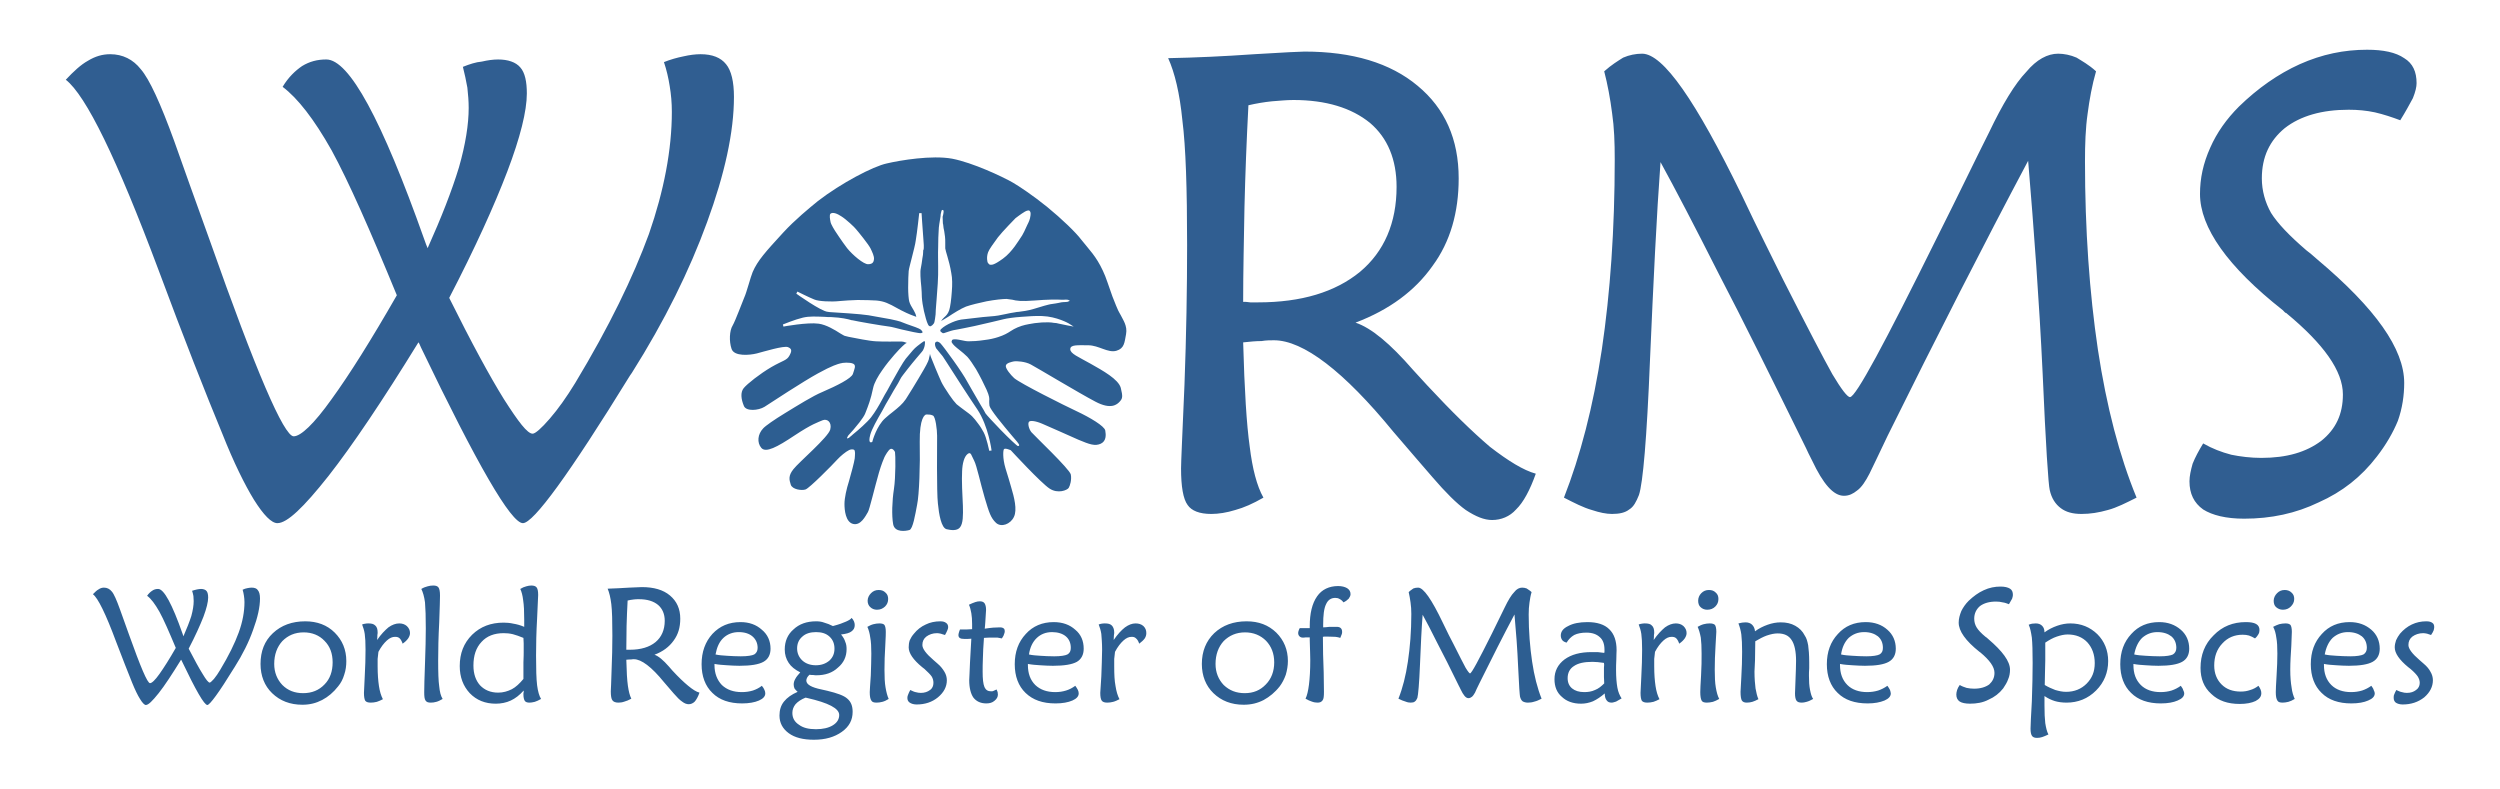
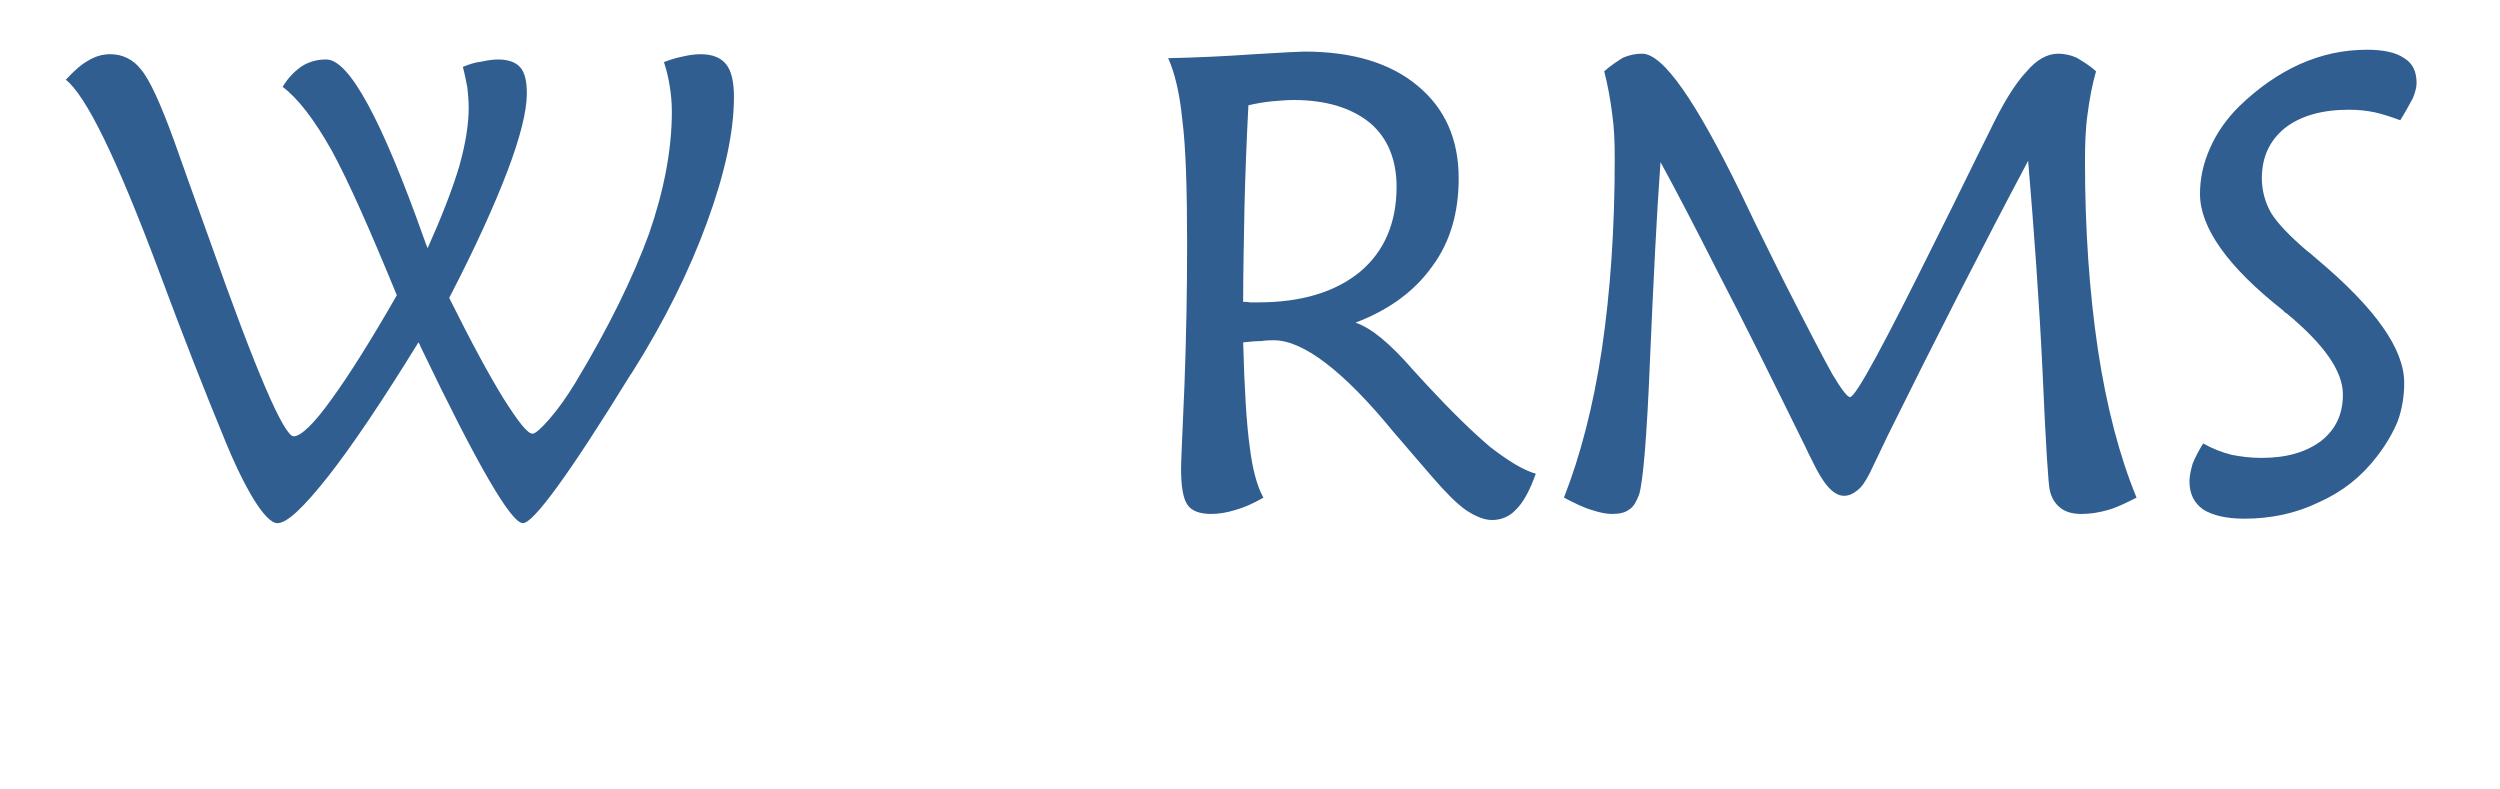
<svg xmlns="http://www.w3.org/2000/svg" xml:space="preserve" width="95mm" height="30mm" version="1.1" style="shape-rendering:geometricPrecision; text-rendering:geometricPrecision; image-rendering:optimizeQuality; fill-rule:evenodd; clip-rule:evenodd" viewBox="0 0 9500 3000">
  <defs>
    <style type="text/css">
   
    .fil1 {fill:#305E91;fill-rule:nonzero}
    .fil0 {fill:#2D5E91;fill-rule:nonzero}
   
  </style>
  </defs>
  <g id="Ebene_x0020_1">
-     <path class="fil0" d="M2860 1034c19,-44 49,-77 116,-150 45,-49 99,-93 132,-120 88,-68 210,-132 262,-143 51,-12 171,-32 248,-18 78,15 191,68 231,91 21,12 77,49 131,93 55,45 108,96 129,124 30,38 56,62 82,118 12,24 23,62 36,97 25,64 23,55 32,72 8,17 26,40 20,72 -6,31 -6,54 -37,63 -32,9 -67,-21 -107,-21 -40,0 -68,-3 -68,15 0,17 31,29 77,55 46,26 106,59 115,92 8,33 7,40 -4,52 -10,11 -33,32 -93,0 -61,-32 -224,-130 -245,-141 -22,-12 -55,-13 -63,-12 -9,2 -32,6 -32,18 0,11 18,33 32,46 25,21 189,103 238,126 49,23 105,56 108,73 3,17 4,40 -17,50 -22,10 -42,3 -85,-15 -43,-19 -112,-50 -138,-61 -26,-11 -46,-13 -50,-7 -5,6 -1,26 9,39 11,13 146,141 150,161 4,20 -3,43 -8,51 -6,9 -41,23 -72,3 -32,-20 -148,-146 -148,-146 0,0 -22,-10 -26,-4 -3,3 -6,33 6,73 9,28 16,53 21,70 12,40 24,87 11,114 -13,28 -48,41 -68,23 -20,-19 -26,-38 -43,-95 -17,-58 -30,-121 -40,-141 -11,-20 -12,-36 -25,-26 -13,10 -20,36 -21,66 -2,30 1,95 3,131 1,36 1,67 -11,82 -11,14 -34,11 -51,7 -20,-5 -29,-56 -33,-98 -5,-41 -3,-234 -3,-257 0,-23 -6,-73 -16,-77 -10,-5 -18,-3 -22,-4 -10,-2 -29,16 -28,104 2,87 -2,202 -10,239 -7,37 -16,92 -29,96 -13,4 -56,11 -62,-22 -6,-33 -4,-89 3,-134 7,-47 6,-132 4,-140 -1,-4 -9,-15 -17,-12 -8,3 -20,25 -23,31 -2,4 -12,28 -21,59 -17,59 -36,141 -42,150 -9,15 -27,52 -56,45 -29,-7 -33,-53 -33,-76 0,-23 8,-58 17,-86 8,-28 20,-72 22,-87 1,-14 3,-30 -3,-33 -2,-1 -9,-3 -18,1 -14,7 -33,23 -45,36 -20,22 -106,109 -121,114 -15,5 -50,0 -56,-18 -6,-19 -10,-34 10,-59 20,-26 133,-122 140,-151 7,-28 -12,-42 -29,-35 -18,8 -39,13 -107,58 -66,44 -109,67 -126,47 -17,-20 -14,-52 7,-74 9,-10 42,-33 83,-58 49,-30 107,-66 141,-80 58,-25 111,-52 117,-69 5,-17 14,-33 1,-39 -13,-6 -40,-4 -49,-1 -8,2 -31,8 -85,38 -55,30 -180,112 -203,127 -23,14 -69,18 -78,-3 -11,-26 -14,-52 -1,-68 14,-17 61,-54 105,-80 45,-26 59,-25 69,-44 10,-18 9,-26 -6,-32 -16,-6 -91,17 -118,24 -28,7 -86,12 -96,-17 -10,-29 -8,-70 4,-89 11,-19 37,-90 44,-106 9,-19 24,-78 32,-97zm999 -205c0,0 -51,52 -67,73 -16,22 -33,45 -37,56 -8,21 -2,39 -2,39 0,0 5,9 10,9 6,0 12,3 48,-23 36,-26 61,-71 67,-79 7,-8 22,-40 26,-50 5,-10 10,-19 12,-36 1,-10 0,-14 -5,-18 -2,-1 -9,0 -16,4 -14,8 -36,25 -36,25zm-379 84c-2,16 -9,42 -15,66 -5,21 -11,41 -12,51 -1,10 -2,38 -2,63 0,23 2,44 4,52 2,9 10,23 17,34 4,8 8,15 8,17l2 8c-9,-3 -29,-10 -58,-25l-13 -7c-34,-19 -50,-27 -80,-30 -16,-1 -44,-2 -72,-2 -25,1 -50,2 -68,4 -18,2 -37,2 -55,1 -17,-1 -33,-3 -42,-7 -18,-7 -64,-30 -64,-30l-4 8c0,0 95,68 120,69l7 1c31,2 116,7 147,12 21,4 56,10 84,15 18,4 32,7 37,9 5,2 15,6 26,10 21,7 46,16 51,20 3,2 5,5 7,8 0,1 1,2 1,3 -1,0 -1,1 -1,1 -1,1 -3,1 -5,2 -9,1 -43,-7 -74,-14 -20,-5 -38,-10 -47,-11 -12,-1 -45,-7 -76,-12 -29,-5 -56,-10 -64,-12l-2 0c-17,-5 -39,-10 -78,-12 -9,0 -17,0 -26,-1 -30,-1 -57,-3 -82,3 -30,7 -76,26 -76,26l2 8c0,0 91,-17 134,-11 29,4 62,24 82,37 9,5 16,10 20,10l12 3c26,5 79,16 104,17 14,1 34,1 53,1 24,0 48,-1 52,1l12 4c-5,2 -11,7 -17,13 -9,8 -47,48 -76,90 -17,24 -31,49 -35,68 -9,44 -20,71 -27,89l-4 10c-3,7 -11,19 -21,32 -15,19 -32,39 -40,47l-2 2c-7,11 -7,14 -1,11 2,0 4,-1 7,-5l3 -2 9 -8c19,-15 54,-46 68,-64 16,-21 29,-43 44,-71 5,-10 11,-20 17,-30l18 -33c20,-36 42,-75 53,-89l11 -13c11,-13 20,-25 33,-35 13,-10 22,-17 26,-19 1,0 3,2 3,6 0,5 -1,13 -4,21 -2,6 -5,11 -8,14 -5,6 -32,37 -53,64 -14,18 -26,33 -28,38 -3,7 -13,24 -26,45 -9,17 -21,36 -30,52l-14 26c-19,33 -39,68 -45,90 -10,37 6,28 6,28l2 -1 0 -1c0,-1 16,-60 49,-89 10,-9 20,-17 29,-24 20,-16 36,-29 49,-48 15,-23 36,-58 48,-78l20 -34c4,-7 7,-13 10,-18 6,-11 8,-17 10,-23l0 -2c1,-3 2,-7 3,-12l1 -6 0 1c1,4 2,8 4,13 3,7 10,24 17,42 9,21 18,43 22,51 4,9 17,30 30,49 10,15 21,29 28,36 9,8 20,15 30,23 11,8 22,16 29,23 7,7 15,17 23,28 8,10 15,22 21,33 11,20 21,70 21,70l9 -1c0,-1 -12,-93 -54,-156 -32,-47 -90,-137 -116,-178l-15 -23c-1,-2 -5,-6 -9,-11 -6,-7 -14,-17 -17,-21 -2,-4 -4,-10 -4,-15 0,-3 0,-6 2,-7 2,-2 4,-3 7,-3 3,1 7,2 12,7 5,5 27,34 49,65 23,32 45,66 50,76 7,13 34,59 53,92 9,15 17,28 19,33 4,6 30,34 57,62 30,31 63,62 66,62 3,0 5,-1 5,-4 0,-3 -12,-18 -29,-37 -32,-38 -81,-97 -84,-112 -1,-8 -1,-13 -1,-18 1,-10 1,-18 -10,-43 -10,-22 -25,-52 -40,-78 -12,-19 -23,-36 -33,-47 -10,-10 -21,-19 -30,-26 -14,-11 -25,-20 -30,-30 0,-1 0,-3 1,-5 0,-1 1,-3 1,-3 7,-5 21,-2 36,1 9,2 19,4 27,4 13,0 36,-1 61,-5 18,-2 36,-6 51,-11 22,-7 36,-15 48,-23 8,-5 16,-10 26,-14 22,-9 35,-11 59,-15l6 -1c23,-3 34,-3 45,-3l9 0c7,0 13,1 19,2 6,0 12,1 19,3 14,3 34,7 34,7l22 4 -19 -12c0,0 -45,-26 -101,-28 -25,-1 -53,1 -78,3 -30,2 -56,6 -68,9 -13,3 -65,16 -111,26 -30,6 -57,12 -70,14 -14,2 -25,6 -34,9 -9,3 -15,6 -18,3 -5,-3 -7,-5 -8,-8 0,-2 1,-5 5,-8 6,-6 21,-16 40,-24 14,-6 30,-11 47,-12l69 -8c23,-2 42,-4 45,-4 4,0 22,-3 40,-7 14,-3 28,-6 37,-7 5,-1 10,-2 15,-2 15,-2 34,-4 57,-11 16,-5 29,-9 40,-12 12,-3 21,-6 31,-7 10,-1 18,-3 24,-4 8,-2 15,-3 19,-3l2 0c9,0 15,-1 17,-3 5,-1 5,-3 1,-4 -2,-2 -9,-3 -19,-2l-10 0c-17,-1 -54,-1 -102,3 -50,4 -69,1 -84,-3 -7,-1 -14,-2 -22,-3 -14,0 -44,3 -76,9 -28,6 -58,13 -78,20 -20,8 -47,25 -68,39 -12,7 -21,13 -27,16 4,-6 8,-10 12,-14 8,-7 14,-13 19,-27 4,-12 8,-41 10,-72 2,-24 2,-50 -2,-69 -4,-25 -10,-47 -15,-64 -4,-13 -7,-24 -8,-30 0,-8 0,-15 0,-22 0,-7 0,-15 -1,-23 -1,-7 -2,-14 -3,-21 -2,-7 -3,-15 -4,-25l-1 -4c0,-9 -1,-17 -1,-25l2 -8c2,-10 3,-17 -1,-18 -3,-1 -5,1 -6,6 -2,7 -3,13 -3,19 -3,17 -7,40 -7,53 -1,15 -2,37 -2,65 -1,22 0,46 0,72 1,40 -3,90 -6,126 -1,18 -3,32 -3,39 0,11 -1,23 -3,34 -1,9 -3,17 -6,19 -2,3 -5,6 -9,8 -1,1 -3,1 -4,1 -1,0 -2,-1 -4,-2 -1,-1 -3,-3 -4,-6 -5,-10 -10,-29 -15,-50 -4,-18 -7,-37 -8,-53 0,-12 -1,-26 -2,-39 -3,-28 -5,-57 -2,-70 2,-12 5,-26 6,-38 2,-9 3,-18 3,-25 0,-4 0,-4 0,-5 2,-3 4,-7 1,-41 -4,-51 -7,-101 -7,-101l-4 0 -5 0c0,0 -8,75 -13,103zm-324 -101c-5,4 -2,22 0,31 1,9 17,34 17,34 0,0 26,40 46,66 20,25 63,62 80,61 20,0 21,-12 22,-18 2,-12 -7,-29 -13,-42 -8,-16 -47,-64 -55,-73 -5,-7 -38,-38 -56,-49 -15,-10 -32,-17 -41,-10z" />
    <path class="fil1" d="M1776 333c3,27 5,52 5,77 0,62 -12,139 -37,226 -27,89 -67,191 -119,307 -3,-7 -8,-19 -13,-34 -161,-454 -285,-683 -372,-683 -35,0 -64,8 -92,25 -25,17 -52,42 -74,79 57,43 119,122 186,241 65,119 146,303 248,551 -97,169 -179,300 -248,395 -67,94 -117,141 -144,141 -37,0 -144,-248 -318,-742 -57,-159 -104,-288 -136,-380 -52,-143 -94,-235 -127,-273 -29,-37 -69,-57 -116,-57 -30,0 -57,8 -85,25 -27,15 -54,40 -84,72 77,60 194,300 352,722 97,261 179,469 244,626 42,106 84,191 119,248 37,59 67,89 89,89 37,0 99,-59 194,-179 91,-116 206,-287 342,-508 3,2 5,10 10,20 213,444 342,667 387,667 40,0 176,-186 407,-561l7 -10c125,-198 219,-389 286,-573 67,-183 102,-342 102,-476 0,-57 -10,-100 -30,-124 -20,-25 -52,-38 -97,-38 -20,0 -42,3 -64,8 -25,5 -50,12 -75,22 10,30 17,60 22,92 5,30 8,62 8,97 0,144 -30,300 -87,464 -60,164 -151,352 -280,566 -33,54 -65,99 -97,136 -32,37 -55,57 -65,57 -20,0 -54,-45 -109,-131 -54,-87 -124,-216 -208,-385 99,-191 171,-350 221,-481 49,-129 74,-229 74,-296 0,-44 -7,-79 -25,-99 -17,-20 -47,-30 -84,-30 -20,0 -40,3 -62,8 -23,2 -47,10 -72,20 7,27 12,52 17,79zm3057 52c28,-2 55,-5 82,-5 124,0 221,30 291,87 67,57 101,139 101,243 0,137 -47,246 -139,323 -94,77 -223,116 -387,116 -7,0 -15,0 -30,0 -12,-2 -19,-2 -27,-2 0,-117 3,-236 5,-360 3,-124 8,-253 15,-387 30,-7 60,-12 89,-15zm611 625c67,-91 99,-203 99,-332 0,-149 -52,-266 -156,-352 -104,-87 -248,-130 -430,-130 -14,0 -76,3 -191,10 -114,8 -223,13 -327,15 25,55 44,134 54,236 13,102 18,261 18,474 0,166 -3,342 -10,531 -8,189 -13,293 -13,318 0,69 8,116 25,139 15,22 45,34 90,34 27,0 59,-5 91,-15 33,-9 67,-24 107,-47 -25,-44 -42,-111 -52,-193 -12,-85 -20,-216 -25,-397 27,-3 50,-5 70,-5 17,-3 34,-3 47,-3 111,0 265,117 454,348 64,74 112,131 149,173 49,57 92,100 126,124 38,25 70,38 100,38 34,0 67,-13 91,-40 28,-27 53,-74 75,-136 -47,-13 -104,-48 -174,-102 -67,-57 -146,-134 -238,-233 -12,-13 -30,-33 -55,-60 -86,-99 -158,-159 -218,-179 129,-49 226,-121 293,-216zm2447 -791c-23,-10 -48,-15 -70,-15 -40,0 -82,22 -121,69 -43,45 -90,122 -142,231 -50,99 -114,233 -198,400 -199,402 -308,605 -330,605 -10,0 -33,-30 -67,-87 -33,-59 -95,-178 -187,-359 -39,-80 -94,-187 -158,-323 -174,-357 -298,-536 -378,-536 -24,0 -49,5 -72,15 -19,12 -44,27 -72,52 13,50 23,104 30,159 8,54 10,111 10,176 0,265 -17,506 -49,722 -33,218 -82,405 -144,563 39,20 74,38 106,47 30,10 55,15 77,15 28,0 50,-5 65,-17 17,-10 27,-30 37,-55 15,-44 30,-215 42,-513 13,-298 25,-549 40,-752 57,104 131,246 221,424 92,176 201,397 332,663 5,12 13,27 23,47 42,89 81,134 121,134 20,0 35,-8 50,-20 17,-12 32,-35 47,-64 12,-25 35,-72 69,-144 187,-378 365,-727 534,-1045 22,263 42,531 55,806 12,278 22,425 27,445 7,32 22,54 42,69 20,15 45,22 79,22 33,0 65,-5 100,-15 34,-9 69,-27 109,-47 -65,-158 -114,-345 -147,-563 -32,-216 -49,-454 -49,-715 0,-64 2,-126 10,-181 7,-54 17,-109 32,-161 -27,-25 -55,-40 -74,-52zm441 1543c-7,25 -12,47 -12,67 0,47 17,82 52,107 35,22 87,35 156,35 102,0 196,-20 283,-62 90,-40 162,-97 221,-174 35,-45 62,-92 80,-136 17,-48 24,-97 24,-144 0,-129 -109,-283 -330,-469 -17,-15 -32,-28 -42,-35 -64,-55 -109,-102 -134,-142 -22,-39 -35,-84 -35,-131 0,-82 30,-144 87,-191 60,-47 142,-70 243,-70 35,0 67,3 100,10 34,8 64,18 96,30 20,-32 35,-60 48,-84 10,-25 14,-43 14,-57 0,-43 -14,-75 -47,-95 -32,-22 -79,-32 -141,-32 -87,0 -171,17 -256,55 -82,37 -159,91 -231,161 -47,47 -84,99 -109,156 -27,60 -39,117 -39,176 0,127 104,276 315,442 5,5 7,8 10,10l2 0c144,119 216,221 216,310 0,75 -27,132 -82,176 -57,43 -131,65 -228,65 -40,0 -80,-5 -114,-12 -38,-10 -72,-23 -107,-43 -17,28 -30,52 -40,77z" />
-     <path class="fil0" d="M735 2265c0,7 1,13 1,19 0,16 -3,35 -9,57 -7,22 -17,47 -30,77 -1,-2 -2,-5 -3,-9 -40,-114 -71,-171 -93,-171 -9,0 -16,2 -23,7 -6,4 -13,10 -19,19 15,11 30,31 47,61 16,29 36,75 62,137 -24,42 -45,75 -62,99 -17,24 -29,35 -36,35 -10,0 -36,-62 -80,-185 -14,-40 -26,-72 -34,-95 -13,-36 -23,-59 -31,-68 -8,-10 -18,-15 -30,-15 -7,0 -14,2 -21,7 -6,3 -13,10 -21,18 19,14 49,75 88,180 25,65 45,117 61,156 11,27 21,48 30,62 9,15 17,23 22,23 10,0 25,-15 49,-45 23,-29 51,-72 85,-127 1,1 2,2 3,5 53,111 85,167 97,167 9,0 44,-47 101,-140l2 -3c31,-49 55,-97 71,-143 17,-46 26,-86 26,-119 0,-15 -3,-25 -8,-31 -4,-7 -13,-10 -24,-10 -5,0 -10,1 -16,2 -6,1 -12,3 -18,6 2,7 4,15 5,23 1,7 2,15 2,24 0,36 -7,75 -22,116 -15,41 -38,88 -70,141 -8,14 -16,25 -24,35 -8,9 -14,14 -16,14 -5,0 -14,-11 -27,-33 -14,-22 -31,-54 -53,-96 25,-48 43,-88 56,-121 12,-32 18,-57 18,-73 0,-12 -2,-20 -6,-25 -4,-5 -12,-8 -21,-8 -5,0 -10,1 -16,2 -5,1 -11,3 -18,5 2,7 4,13 5,20zm338 338c-20,-21 -31,-48 -31,-80 0,-36 11,-65 31,-87 21,-21 47,-33 81,-33 32,0 59,11 79,32 21,21 31,48 31,82 0,34 -10,63 -31,84 -21,22 -48,33 -81,33 -32,0 -58,-10 -79,-31zm151 57c23,-12 43,-29 61,-52 10,-12 18,-27 23,-44 6,-17 8,-35 8,-52 0,-43 -15,-79 -44,-108 -29,-29 -67,-43 -112,-43 -50,0 -91,15 -123,45 -32,30 -47,69 -47,117 0,45 15,83 44,111 30,29 68,44 115,44 28,0 52,-6 75,-18zm210 -247c1,-4 1,-8 1,-10 0,-12 -3,-21 -9,-26 -6,-6 -14,-8 -26,-8 -4,0 -8,0 -12,1 -4,0 -8,2 -12,3 4,11 8,22 10,36 2,14 3,33 3,60 0,31 -1,65 -3,101 -2,36 -3,57 -3,63 0,15 2,25 5,30 4,5 11,7 21,7 7,0 15,-1 23,-3 7,-2 15,-6 23,-10 -7,-13 -12,-30 -15,-50 -3,-20 -5,-45 -5,-75 0,-10 0,-18 0,-28 1,-9 2,-19 3,-27 10,-19 21,-33 32,-43 11,-10 21,-14 31,-14 7,0 13,1 18,6 4,4 8,11 11,20 10,-7 16,-13 21,-20 4,-6 7,-13 7,-20 0,-11 -4,-19 -12,-27 -8,-7 -18,-10 -29,-10 -13,0 -27,5 -41,15 -13,11 -28,26 -43,48 1,-8 1,-14 1,-19zm235 195c-3,-20 -4,-53 -4,-98 0,-41 1,-90 4,-145 2,-55 3,-89 3,-102 0,-15 -2,-26 -6,-31 -4,-5 -10,-7 -20,-7 -7,0 -14,1 -21,3 -8,2 -16,5 -24,10 6,12 11,29 14,51 2,23 3,55 3,99 0,35 -1,79 -3,133 -2,54 -3,90 -3,109 0,16 1,26 5,32 4,6 10,8 20,8 7,0 14,-1 21,-3 8,-2 15,-6 24,-11 -7,-11 -11,-27 -13,-48zm276 11c-16,8 -33,13 -52,13 -29,0 -52,-10 -69,-28 -16,-18 -25,-43 -25,-75 0,-38 10,-68 31,-90 20,-22 48,-33 84,-33 11,0 23,1 35,4 12,3 25,8 40,14 0,6 1,13 1,21 0,7 0,19 0,34 0,3 0,16 -1,38 0,22 0,44 0,63 -15,18 -29,31 -44,39zm6 -249c-13,-3 -26,-4 -37,-4 -49,0 -88,15 -120,46 -32,32 -47,71 -47,119 0,42 13,76 38,103 26,27 59,40 99,40 20,0 40,-4 57,-12 17,-8 33,-20 49,-38 0,2 0,4 0,6 -1,2 -1,5 -1,9 0,11 2,19 5,24 3,5 10,7 18,7 5,0 12,-1 20,-3 7,-2 15,-6 24,-11 -7,-11 -12,-29 -15,-52 -3,-24 -4,-62 -4,-113 0,-43 1,-89 4,-141 2,-51 4,-81 4,-89 0,-15 -2,-24 -6,-29 -4,-5 -11,-7 -20,-7 -6,0 -12,1 -19,3 -8,2 -15,5 -23,10 5,10 9,25 11,43 3,19 4,43 4,74l0 27c-14,-6 -28,-10 -41,-12zm457 -92c6,-1 13,-1 20,-1 31,0 55,7 73,22 16,14 25,34 25,60 0,34 -12,62 -35,81 -23,19 -56,29 -97,29 -1,0 -3,0 -7,0 -3,0 -5,0 -7,0 0,-30 1,-59 1,-90 1,-31 2,-64 4,-97 8,-2 15,-3 23,-4zm152 156c17,-23 25,-50 25,-83 0,-37 -13,-66 -39,-88 -26,-22 -62,-32 -107,-32 -4,0 -20,1 -48,2 -29,2 -56,3 -82,4 6,14 11,34 14,59 3,25 4,65 4,119 0,41 -1,85 -3,132 -1,47 -3,74 -3,80 0,17 2,29 6,34 4,6 12,9 23,9 7,0 15,-1 23,-4 8,-2 17,-6 26,-11 -6,-12 -10,-28 -13,-49 -3,-21 -5,-54 -6,-99 7,-1 13,-1 18,-1 4,-1 8,-1 11,-1 28,0 67,29 114,87 16,19 28,33 37,43 13,15 23,25 32,31 9,7 17,10 25,10 8,0 16,-3 23,-10 6,-7 13,-19 18,-34 -12,-3 -26,-12 -43,-26 -17,-14 -37,-33 -60,-58 -3,-3 -7,-8 -13,-15 -22,-25 -40,-40 -55,-45 32,-12 56,-30 73,-54zm189 -10c15,-14 35,-22 58,-22 23,0 40,6 52,16 13,11 20,26 20,44 0,12 -5,20 -13,25 -8,4 -25,7 -51,7 -18,0 -36,-1 -52,-2 -16,-1 -31,-2 -44,-5 5,-27 14,-48 30,-63zm112 200c-13,4 -27,6 -42,6 -32,0 -57,-9 -76,-27 -18,-19 -28,-44 -28,-76l0 -4c16,3 32,4 48,5 16,1 31,2 47,2 43,0 73,-5 91,-15 18,-10 27,-27 27,-50 0,-29 -11,-54 -33,-72 -21,-19 -48,-29 -81,-29 -44,0 -79,15 -107,45 -27,30 -41,68 -41,115 0,46 14,83 41,109 27,27 65,40 113,40 26,0 48,-4 64,-11 16,-7 24,-16 24,-27 0,-4 -1,-9 -3,-13 -2,-5 -5,-10 -10,-16 -10,8 -22,14 -34,18zm188 -114c-13,-12 -20,-28 -20,-46 0,-19 7,-34 20,-45 13,-12 31,-17 52,-17 21,0 38,5 51,17 13,12 19,27 19,46 0,18 -6,33 -19,45 -14,12 -31,18 -52,18 -20,0 -38,-6 -51,-18zm-27 70c-4,7 -6,14 -6,21 0,5 1,10 3,15 3,4 7,9 12,13 -23,10 -40,22 -52,37 -12,15 -17,33 -17,53 0,28 12,50 35,67 23,17 55,25 96,25 43,0 78,-10 106,-30 28,-20 41,-45 41,-76 0,-22 -6,-38 -20,-50 -13,-12 -39,-21 -76,-30 -5,-1 -13,-3 -22,-5 -39,-8 -58,-19 -58,-34 0,-3 1,-7 3,-11 2,-4 5,-7 9,-11 5,1 9,1 14,1 5,1 9,1 13,1 32,0 60,-9 81,-29 22,-18 33,-42 33,-70 0,-10 -1,-19 -5,-28 -3,-10 -8,-18 -16,-28 19,-2 33,-6 40,-12 8,-6 12,-13 12,-24 0,-5 -1,-9 -3,-14 -2,-5 -5,-9 -9,-13 -3,5 -10,9 -21,14 -11,5 -27,11 -50,17 -12,-6 -22,-10 -33,-13 -10,-4 -21,-5 -31,-5 -35,0 -64,10 -86,31 -22,19 -33,45 -33,76 0,19 5,36 15,51 9,14 24,26 44,36 -8,9 -15,17 -19,25zm44 72c83,19 123,40 123,65 0,16 -8,29 -24,39 -16,10 -38,15 -64,15 -28,0 -49,-5 -65,-17 -17,-11 -25,-26 -25,-45 0,-12 4,-23 12,-33 9,-10 21,-18 38,-25l5 1zm299 -40c-3,-17 -4,-40 -4,-67 0,-29 1,-59 3,-91 2,-33 2,-50 2,-53 0,-13 -2,-21 -5,-26 -3,-4 -10,-6 -19,-6 -8,0 -15,1 -23,3 -8,2 -16,6 -23,10 5,11 9,25 11,41 3,15 4,36 4,61 0,24 -1,51 -2,83 -2,33 -4,54 -4,63 0,16 2,26 6,32 3,6 10,8 20,8 7,0 14,-1 22,-3 8,-2 16,-6 24,-11 -5,-11 -9,-26 -12,-44zm0 -360c-7,-7 -15,-10 -26,-10 -12,0 -21,4 -29,12 -8,8 -13,18 -13,29 0,10 4,19 10,24 6,6 15,10 25,10 13,0 22,-4 31,-12 8,-8 12,-17 12,-29 0,-10 -3,-18 -10,-24zm86 387c-2,4 -3,9 -3,13 0,8 3,14 9,18 6,4 15,7 26,7 32,0 59,-9 81,-27 23,-19 34,-41 34,-65 0,-11 -3,-22 -9,-32 -6,-10 -14,-21 -26,-31 -4,-3 -9,-8 -16,-14 -28,-24 -42,-43 -42,-57 0,-14 5,-24 15,-32 11,-8 24,-13 41,-13 4,0 9,1 14,2 5,2 10,3 16,5 4,-7 7,-13 9,-18 2,-5 3,-8 3,-12 0,-7 -3,-13 -8,-16 -5,-4 -12,-6 -22,-6 -20,0 -39,4 -55,12 -18,8 -33,20 -45,35 -7,8 -12,16 -16,25 -3,9 -4,18 -4,27 0,22 17,47 51,75 4,3 7,5 9,7 13,12 22,21 27,28 5,8 7,16 7,25 0,11 -4,21 -13,27 -9,7 -21,11 -35,11 -6,0 -13,-1 -20,-3 -6,-1 -13,-5 -20,-8 -4,7 -6,12 -8,17zm235 -122c-1,37 -3,59 -3,68 0,29 6,52 16,66 11,14 27,22 49,22 13,0 23,-3 31,-10 9,-7 13,-15 13,-24 0,-3 -1,-5 -1,-9 -1,-3 -2,-6 -4,-10 -4,2 -8,4 -11,5 -3,2 -7,2 -10,2 -12,0 -20,-5 -25,-16 -5,-12 -7,-31 -7,-59 0,-13 0,-30 1,-51 0,-19 2,-46 4,-77 4,0 11,-1 18,-1 7,0 11,0 13,0 8,0 15,0 21,0 6,1 11,2 16,3 3,-5 7,-10 8,-15 2,-5 3,-8 3,-11 0,-6 -1,-10 -4,-12 -4,-3 -8,-4 -15,-4 -7,0 -16,1 -25,1 -9,1 -20,2 -32,4 1,-5 1,-14 2,-23 2,-27 3,-43 3,-48 0,-12 -2,-20 -6,-26 -4,-5 -10,-7 -18,-7 -5,0 -11,1 -17,3 -7,2 -15,6 -24,10 4,9 7,20 9,32 2,11 3,26 3,41 0,2 0,6 0,10 0,4 0,7 0,10 -1,0 -2,0 -3,0 -12,1 -20,1 -26,1 -2,0 -5,0 -9,0 -4,0 -6,0 -8,0 -2,4 -3,8 -4,11 -1,4 -2,7 -2,10 0,5 2,10 5,11 3,3 10,4 18,4 2,0 5,0 11,0 7,0 12,-1 15,-1 -1,24 -3,54 -5,90zm254 -93c15,-14 34,-22 58,-22 22,0 40,6 52,16 13,11 19,26 19,44 0,12 -4,20 -13,25 -8,4 -25,7 -50,7 -19,0 -36,-1 -52,-2 -16,-1 -31,-2 -44,-5 4,-27 14,-48 30,-63zm111 200c-13,4 -26,6 -41,6 -32,0 -57,-9 -76,-27 -19,-19 -28,-44 -28,-76l0 -4c16,3 31,4 47,5 16,1 32,2 48,2 43,0 73,-5 91,-15 17,-10 26,-27 26,-50 0,-29 -10,-54 -32,-72 -21,-19 -48,-29 -82,-29 -43,0 -79,15 -106,45 -28,30 -42,68 -42,115 0,46 14,83 41,109 28,27 65,40 114,40 26,0 48,-4 64,-11 16,-7 24,-16 24,-27 0,-4 -1,-9 -3,-13 -2,-5 -6,-10 -10,-16 -11,8 -22,14 -35,18zm182 -211c1,-4 1,-8 1,-10 0,-12 -4,-21 -9,-26 -6,-6 -14,-8 -26,-8 -5,0 -8,0 -13,1 -3,0 -7,2 -11,3 4,11 8,22 10,36 1,14 3,33 3,60 0,31 -2,65 -3,101 -2,36 -4,57 -4,63 0,15 2,25 6,30 4,5 11,7 21,7 7,0 14,-1 22,-3 8,-2 16,-6 24,-10 -7,-13 -12,-30 -15,-50 -4,-20 -5,-45 -5,-75 0,-10 0,-18 0,-28 1,-9 2,-19 3,-27 10,-19 21,-33 32,-43 11,-10 21,-14 31,-14 7,0 12,1 17,6 5,4 9,11 12,20 9,-7 16,-13 21,-20 4,-6 6,-13 6,-20 0,-11 -3,-19 -11,-27 -8,-7 -18,-10 -30,-10 -13,0 -26,5 -40,15 -14,11 -28,26 -43,48 0,-8 1,-14 1,-19zm417 190c-20,-21 -31,-48 -31,-80 0,-36 11,-65 31,-87 21,-21 48,-33 81,-33 32,0 59,11 80,32 20,21 31,48 31,82 0,34 -11,63 -32,84 -21,22 -47,33 -80,33 -32,0 -58,-10 -80,-31zm152 57c22,-12 43,-29 61,-52 9,-12 17,-27 23,-44 5,-17 8,-35 8,-52 0,-43 -15,-79 -44,-108 -30,-29 -67,-43 -113,-43 -50,0 -91,15 -123,45 -31,30 -47,69 -47,117 0,45 15,83 44,111 30,29 68,44 115,44 28,0 53,-6 76,-18zm175 -227c1,36 2,60 2,75 0,39 -2,70 -5,94 -3,23 -7,41 -13,53 9,5 17,9 24,11 8,3 15,4 22,4 9,0 15,-3 19,-9 4,-5 5,-16 5,-32 0,-3 0,-28 -1,-74 -2,-47 -3,-91 -3,-135 2,0 3,-1 6,-1 1,0 4,0 8,0 15,0 26,1 34,1 7,1 13,2 18,4 3,-7 5,-12 6,-15 1,-3 1,-6 1,-8 0,-7 -2,-11 -5,-14 -3,-3 -8,-5 -15,-5 -10,0 -19,0 -28,0 -9,1 -18,2 -24,2l0 -10c0,-36 3,-62 11,-78 7,-16 19,-24 35,-24 6,0 11,1 16,4 6,3 11,7 15,13 9,-4 15,-9 20,-14 4,-6 7,-11 7,-17 0,-10 -4,-17 -13,-23 -9,-5 -20,-8 -34,-8 -34,0 -62,13 -80,39 -19,27 -28,65 -28,114l0 7 -24 0c-1,0 -3,0 -6,0 -3,0 -6,0 -8,0 -2,3 -3,6 -4,9 -1,3 -2,6 -2,9 0,6 2,10 5,13 3,3 7,5 13,5 2,0 5,0 11,-1 6,0 11,0 15,0 0,2 0,6 0,11zm824 -197c-5,-2 -12,-3 -17,-3 -10,0 -21,5 -30,17 -11,11 -23,31 -36,58 -12,25 -28,58 -49,100 -50,100 -77,151 -83,151 -2,0 -8,-7 -17,-22 -8,-15 -23,-44 -46,-90 -10,-19 -24,-46 -40,-80 -43,-90 -74,-134 -94,-134 -6,0 -13,1 -18,3 -5,4 -11,7 -18,14 3,12 5,26 7,39 2,14 3,28 3,44 0,67 -5,127 -13,181 -8,54 -20,101 -36,141 10,5 19,9 27,11 7,3 14,4 19,4 7,0 13,-1 16,-4 5,-3 7,-8 10,-14 3,-11 7,-54 10,-128 3,-75 6,-137 10,-188 14,26 33,61 55,106 23,44 51,99 83,165 2,4 4,7 6,12 11,23 20,34 30,34 5,0 9,-2 13,-5 4,-3 8,-9 12,-16 3,-7 8,-18 17,-36 47,-95 91,-182 133,-261 6,65 11,132 14,201 3,70 6,106 7,111 2,8 5,14 10,18 5,3 12,5 20,5 8,0 16,-1 25,-4 9,-2 17,-6 27,-11 -16,-40 -28,-87 -36,-141 -8,-54 -13,-114 -13,-179 0,-16 1,-32 3,-45 2,-14 4,-27 8,-40 -7,-7 -14,-10 -19,-14zm345 377c-3,-17 -5,-39 -5,-67 0,-10 0,-24 1,-40 0,-16 1,-28 1,-35 0,-35 -9,-62 -28,-80 -18,-18 -46,-27 -83,-27 -30,0 -55,5 -73,15 -19,9 -28,21 -28,36 0,7 2,13 6,18 3,4 9,7 16,9 8,-13 17,-22 29,-29 12,-6 28,-9 46,-9 23,0 39,6 51,17 12,10 18,26 18,48 0,2 0,4 0,6 0,2 0,4 -1,6 -9,-1 -17,-2 -25,-3 -9,0 -16,0 -23,0 -43,0 -77,9 -103,28 -25,19 -38,44 -38,75 0,28 9,51 28,67 18,17 42,26 73,26 15,0 30,-3 45,-9 15,-7 30,-17 45,-30 0,13 3,21 7,26 4,6 10,9 19,9 5,0 10,-2 17,-4 6,-3 13,-7 21,-12 -7,-11 -13,-24 -16,-41zm-51 -76c0,8 0,13 0,17 0,6 0,12 0,19 0,6 1,14 1,24 -11,11 -22,20 -35,25 -13,6 -26,8 -41,8 -20,0 -35,-5 -46,-14 -11,-9 -17,-22 -17,-39 0,-20 8,-36 24,-46 16,-11 39,-16 71,-16 5,0 11,1 19,1 7,1 16,2 24,3 1,4 1,10 0,18zm190 -124c1,-4 1,-8 1,-10 0,-12 -3,-21 -9,-26 -5,-6 -14,-8 -26,-8 -4,0 -8,0 -12,1 -4,0 -8,2 -12,3 4,11 8,22 10,36 2,14 3,33 3,60 0,31 -1,65 -3,101 -2,36 -3,57 -3,63 0,15 2,25 5,30 4,5 11,7 21,7 7,0 15,-1 23,-3 7,-2 15,-6 23,-10 -7,-13 -12,-30 -15,-50 -3,-20 -5,-45 -5,-75 0,-10 0,-18 0,-28 1,-9 2,-19 3,-27 10,-19 21,-33 32,-43 11,-10 21,-14 31,-14 7,0 13,1 18,6 4,4 8,11 11,20 10,-7 16,-13 21,-20 4,-6 7,-13 7,-20 0,-11 -4,-19 -12,-27 -8,-7 -18,-10 -29,-10 -13,0 -27,5 -41,15 -13,11 -28,26 -43,48 1,-8 1,-14 1,-19zm235 199c-3,-17 -4,-40 -4,-67 0,-29 1,-59 3,-91 2,-33 3,-50 3,-53 0,-13 -2,-21 -5,-26 -4,-4 -10,-6 -20,-6 -8,0 -15,1 -23,3 -8,2 -16,6 -23,10 5,11 9,25 12,41 2,15 3,36 3,61 0,24 0,51 -2,83 -2,33 -3,54 -3,63 0,16 2,26 5,32 3,6 10,8 20,8 7,0 14,-1 23,-3 7,-2 15,-6 24,-11 -6,-11 -10,-26 -13,-44zm0 -360c-7,-7 -15,-10 -26,-10 -12,0 -21,4 -29,12 -8,8 -12,18 -12,29 0,10 3,19 9,24 6,6 15,10 25,10 13,0 23,-4 31,-12 8,-8 12,-17 12,-29 0,-10 -3,-18 -10,-24zm194 163c15,-5 28,-8 41,-8 25,0 42,8 53,25 11,16 17,43 17,79 0,20 -1,43 -2,70 -1,28 -2,45 -2,54 0,13 2,23 6,28 4,5 10,7 20,7 5,0 11,-1 18,-3 8,-2 16,-6 25,-11 -6,-8 -9,-20 -12,-35 -3,-15 -4,-32 -4,-53 0,-8 0,-18 1,-29 0,-12 0,-19 0,-22 0,-29 -2,-51 -4,-65 -3,-15 -6,-27 -13,-37 -8,-16 -20,-28 -36,-37 -16,-9 -34,-13 -55,-13 -17,0 -33,3 -50,9 -17,6 -33,14 -48,25 -1,-11 -5,-19 -11,-25 -6,-6 -15,-9 -25,-9 -5,0 -9,1 -13,1 -5,1 -10,2 -14,3 5,13 9,27 11,42 2,16 3,38 3,66 0,31 -1,62 -3,96 -2,34 -3,52 -3,56 0,17 2,28 5,33 4,6 10,8 19,8 7,0 14,-1 21,-3 7,-2 15,-6 23,-10 -5,-11 -8,-25 -11,-41 -2,-16 -4,-38 -4,-64 0,-3 1,-17 2,-43 0,-26 1,-49 1,-72 15,-9 30,-17 44,-22zm311 9c16,-14 35,-22 59,-22 22,0 39,6 52,16 13,11 19,26 19,44 0,12 -4,20 -13,25 -8,4 -25,7 -50,7 -19,0 -36,-1 -52,-2 -17,-1 -31,-2 -44,-5 4,-27 14,-48 29,-63zm112 200c-13,4 -27,6 -42,6 -31,0 -57,-9 -75,-27 -19,-19 -28,-44 -28,-76l0 -4c15,3 31,4 47,5 16,1 32,2 48,2 43,0 72,-5 90,-15 18,-10 27,-27 27,-50 0,-29 -11,-54 -32,-72 -21,-19 -49,-29 -82,-29 -44,0 -79,15 -106,45 -28,30 -42,68 -42,115 0,46 14,83 41,109 27,27 65,40 114,40 26,0 47,-4 64,-11 16,-7 24,-16 24,-27 0,-4 -2,-9 -3,-13 -2,-5 -6,-10 -10,-16 -11,8 -23,14 -35,18zm300 -2c-2,7 -3,12 -3,17 0,12 4,21 13,27 8,5 21,8 39,8 25,0 49,-4 70,-15 23,-10 41,-24 56,-43 8,-12 15,-23 19,-35 5,-11 7,-24 7,-36 0,-32 -28,-70 -83,-117 -4,-4 -8,-7 -10,-8 -17,-14 -28,-26 -34,-36 -6,-10 -9,-21 -9,-33 0,-20 8,-36 22,-48 15,-11 35,-17 61,-17 9,0 17,1 25,3 8,1 16,4 24,7 5,-8 9,-15 12,-21 2,-6 3,-11 3,-14 0,-11 -3,-19 -11,-24 -8,-5 -20,-8 -36,-8 -21,0 -43,4 -64,14 -20,9 -39,23 -57,40 -12,12 -21,25 -28,39 -6,15 -10,29 -10,44 0,32 26,69 79,111 1,1 2,1 3,2l0 0c36,30 54,55 54,78 0,18 -7,32 -20,44 -14,10 -33,16 -57,16 -10,0 -20,-1 -29,-3 -9,-3 -18,-6 -26,-11 -5,7 -8,13 -10,19zm335 -112c0,-27 0,-50 0,-68 15,-10 29,-18 44,-23 15,-5 28,-8 41,-8 31,0 56,10 75,30 18,20 28,46 28,79 0,32 -10,57 -31,78 -20,20 -46,31 -78,31 -14,0 -27,-3 -41,-7 -13,-5 -27,-11 -40,-19 1,-35 1,-66 2,-93zm36 154c13,4 29,6 45,6 43,0 81,-15 112,-46 31,-31 46,-69 46,-112 0,-40 -14,-75 -41,-102 -28,-27 -62,-41 -103,-41 -16,0 -33,3 -50,9 -17,6 -33,14 -48,25 0,-11 -3,-19 -9,-25 -6,-6 -14,-9 -24,-9 -5,0 -10,1 -14,1 -4,1 -9,2 -13,4 6,13 9,29 12,49 2,20 3,52 3,96 0,41 -1,90 -3,146 -3,55 -5,90 -5,104 0,13 2,23 6,28 4,5 10,7 19,7 6,0 13,-1 19,-3 7,-2 15,-6 24,-10 -6,-11 -9,-25 -12,-43 -2,-17 -3,-39 -3,-67 0,-9 0,-16 0,-21 0,-5 0,-10 0,-15 13,9 26,15 39,19zm332 -240c16,-14 35,-22 58,-22 23,0 40,6 53,16 13,11 19,26 19,44 0,12 -5,20 -13,25 -8,4 -25,7 -50,7 -19,0 -36,-1 -53,-2 -16,-1 -31,-2 -44,-5 5,-27 15,-48 30,-63zm112 200c-13,4 -27,6 -42,6 -31,0 -57,-9 -75,-27 -19,-19 -28,-44 -28,-76l0 -4c15,3 31,4 47,5 16,1 31,2 48,2 42,0 72,-5 90,-15 18,-10 27,-27 27,-50 0,-29 -11,-54 -32,-72 -22,-19 -49,-29 -82,-29 -44,0 -79,15 -106,45 -28,30 -42,68 -42,115 0,46 14,83 41,109 27,27 65,40 113,40 27,0 48,-4 64,-11 17,-7 25,-16 25,-27 0,-4 -2,-9 -4,-13 -1,-5 -5,-10 -9,-16 -11,8 -23,14 -35,18zm330 -214c3,-5 4,-10 4,-16 0,-10 -4,-18 -13,-23 -9,-5 -22,-7 -39,-7 -48,0 -89,16 -122,50 -34,33 -50,75 -50,124 0,41 13,74 41,99 27,26 63,38 108,38 25,0 45,-4 60,-11 15,-8 22,-17 22,-30 0,-5 -1,-9 -3,-14 -2,-4 -4,-9 -8,-14 -9,7 -20,13 -31,16 -11,4 -23,6 -36,6 -31,0 -55,-9 -73,-27 -18,-18 -28,-42 -28,-72 0,-34 10,-62 31,-84 20,-22 46,-33 77,-33 9,0 17,1 24,3 8,3 15,6 23,11 7,-6 10,-11 13,-16zm126 202c-3,-17 -5,-40 -5,-67 0,-29 2,-59 4,-91 1,-33 2,-50 2,-53 0,-13 -2,-21 -5,-26 -4,-4 -10,-6 -19,-6 -8,0 -16,1 -24,3 -7,2 -15,6 -23,10 6,11 10,25 12,41 3,15 4,36 4,61 0,24 -1,51 -3,83 -2,33 -3,54 -3,63 0,16 2,26 6,32 3,6 10,8 20,8 6,0 14,-1 22,-3 7,-2 16,-6 24,-11 -5,-11 -10,-26 -12,-44zm0 -360c-7,-7 -16,-10 -26,-10 -12,0 -21,4 -29,12 -8,8 -13,18 -13,29 0,10 3,19 9,24 7,6 15,10 26,10 12,0 22,-4 30,-12 8,-8 13,-17 13,-29 0,-10 -3,-18 -10,-24zm156 172c16,-14 35,-22 58,-22 23,0 40,6 53,16 13,11 19,26 19,44 0,12 -5,20 -13,25 -8,4 -25,7 -50,7 -19,0 -36,-1 -53,-2 -16,-1 -31,-2 -44,-5 5,-27 15,-48 30,-63zm112 200c-13,4 -27,6 -42,6 -31,0 -57,-9 -75,-27 -19,-19 -28,-44 -28,-76l0 -4c15,3 31,4 47,5 16,1 31,2 48,2 42,0 72,-5 90,-15 18,-10 27,-27 27,-50 0,-29 -11,-54 -32,-72 -22,-19 -49,-29 -82,-29 -44,0 -79,15 -106,45 -28,30 -42,68 -42,115 0,46 14,83 41,109 27,27 65,40 113,40 27,0 48,-4 64,-11 17,-7 25,-16 25,-27 0,-4 -2,-9 -4,-13 -1,-5 -5,-10 -9,-16 -11,8 -23,14 -35,18zm122 15c-2,4 -2,9 -2,13 0,8 3,14 8,18 6,4 15,7 26,7 32,0 59,-9 82,-27 22,-19 33,-41 33,-65 0,-11 -3,-22 -9,-32 -5,-10 -14,-21 -26,-31 -3,-3 -9,-8 -16,-14 -28,-24 -42,-43 -42,-57 0,-14 5,-24 15,-32 11,-8 25,-13 41,-13 5,0 10,1 15,2 5,2 10,3 15,5 5,-7 8,-13 10,-18 1,-5 2,-8 2,-12 0,-7 -2,-13 -7,-16 -5,-4 -13,-6 -23,-6 -20,0 -38,4 -55,12 -17,8 -32,20 -45,35 -6,8 -11,16 -15,25 -3,9 -5,18 -5,27 0,22 17,47 51,75 4,3 7,5 9,7 14,12 22,21 27,28 5,8 8,16 8,25 0,11 -5,21 -14,27 -9,7 -20,11 -35,11 -6,0 -13,-1 -19,-3 -7,-1 -14,-5 -21,-8 -4,7 -6,12 -8,17z" />
  </g>
</svg>